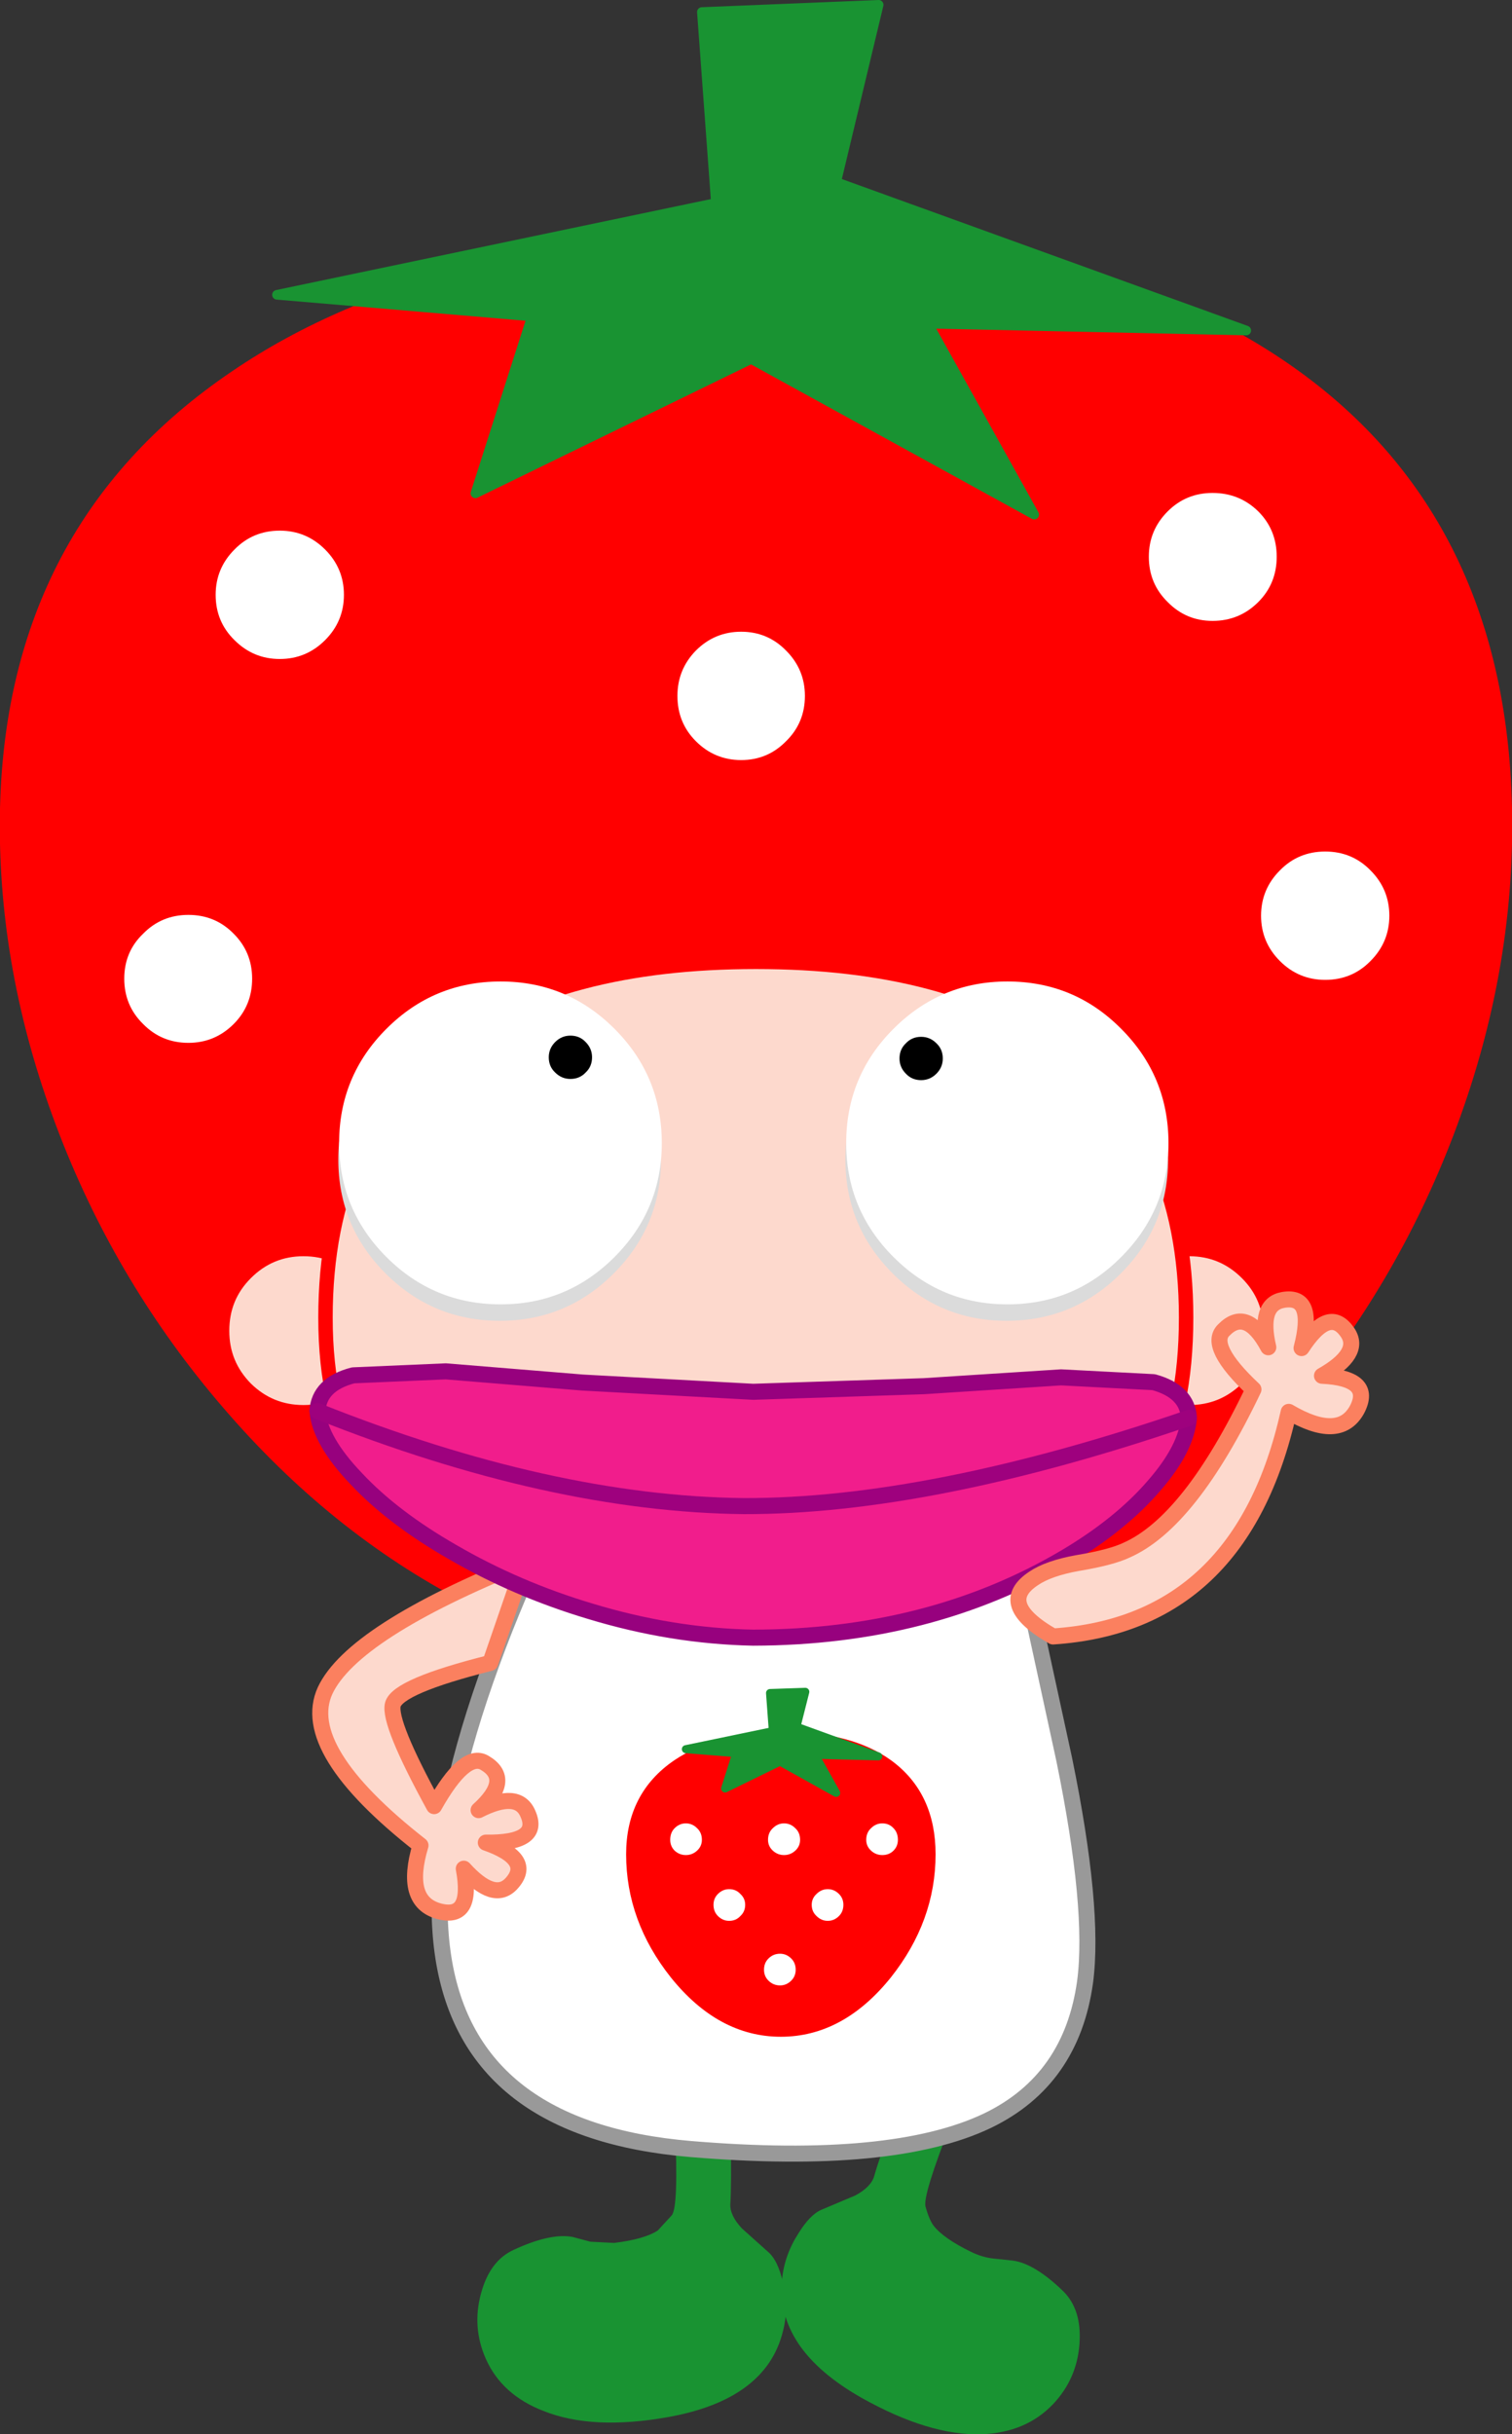
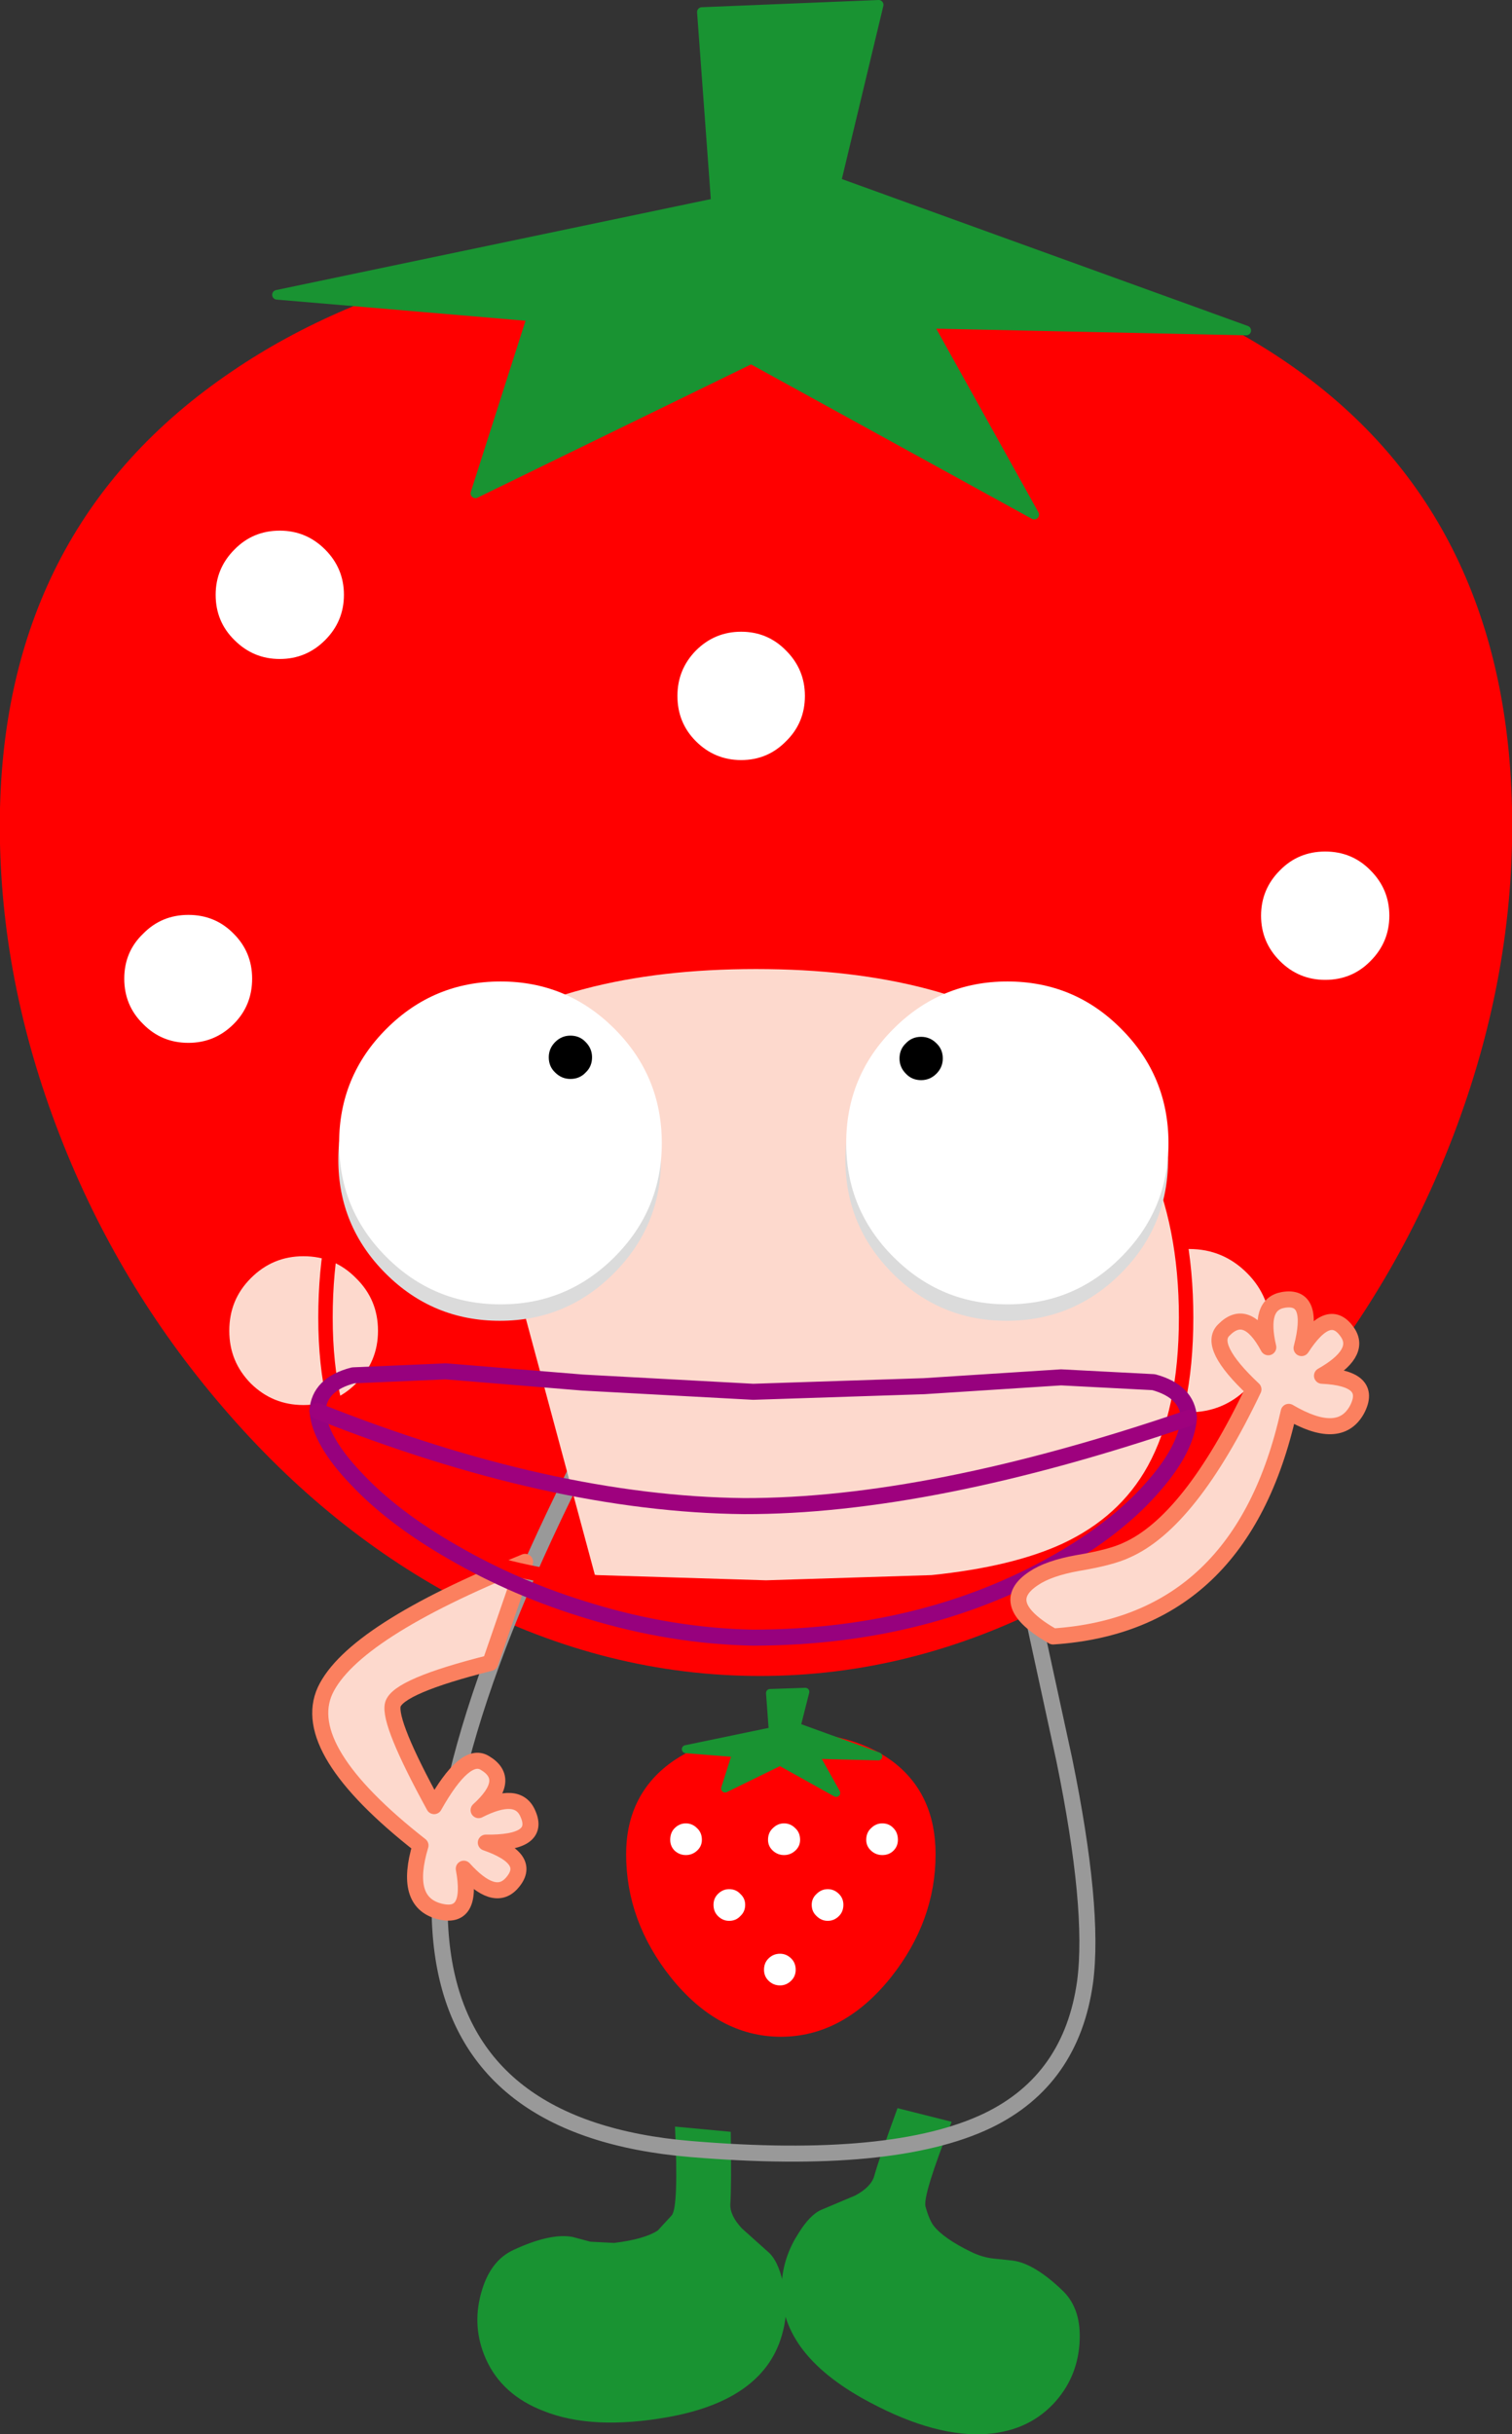
<svg xmlns="http://www.w3.org/2000/svg" height="303.45px" width="188.6px">
  <rect width="100%" height="100%" fill="#333333" stroke="none" />
  <g transform="matrix(1.0, 0.0, 0.0, 1.0, 93.8, 152.05)">
    <path d="M-20.15 127.4 L-17.2 127.55 Q-13.45 127.1 -11.75 126.0 L-10.0 124.1 Q-9.15 123.0 -9.6 113.05 L-2.65 113.7 Q-2.55 120.4 -2.7 122.65 -2.8 124.1 -1.25 125.75 L2.1 128.75 Q3.25 129.8 3.85 132.45 4.65 135.6 3.85 138.6 1.75 147.05 -10.4 149.25 -19.9 150.95 -26.0 148.5 -31.2 146.5 -33.2 142.0 -34.95 138.05 -33.8 133.85 -32.7 129.75 -29.7 128.4 -25.15 126.3 -22.4 126.8 L-20.15 127.4" fill="#199332" fill-rule="evenodd" stroke="none" />
    <path d="M22.65 125.4 Q23.9 127.0 27.3 128.65 28.7 129.35 30.15 129.5 L32.5 129.75 Q35.25 130.1 38.85 133.6 41.15 135.9 40.85 140.1 40.55 144.45 37.6 147.6 34.2 151.2 28.65 151.4 22.1 151.6 13.65 146.85 2.9 140.75 3.75 132.1 4.05 129.05 5.8 126.35 7.25 124.0 8.7 123.4 L12.85 121.65 Q14.85 120.6 15.25 119.2 15.85 117.05 18.15 110.75 L24.9 112.45 Q21.25 121.7 21.65 123.05 22.1 124.65 22.65 125.4" fill="#199332" fill-rule="evenodd" stroke="none" />
    <path d="M93.7 -49.1 Q93.7 -29.95 86.45 -10.95 79.35 7.65 66.65 22.65 53.65 38.05 37.2 46.65 19.7 55.75 1.0 55.75 -17.75 55.75 -35.4 46.65 -51.95 38.05 -65.15 22.65 -78.1 7.6 -85.3 -10.95 -92.7 -30.0 -92.7 -49.1 -92.7 -85.6 -64.2 -104.85 -51.5 -113.5 -33.8 -117.9 -17.0 -122.05 2.85 -122.05 43.85 -122.05 67.6 -104.85 93.7 -85.95 93.7 -49.1" fill="#ff0000" fill-rule="evenodd" stroke="none" />
    <path d="M93.7 -49.1 Q93.7 -85.95 67.6 -104.85 43.85 -122.05 2.85 -122.05 -17.0 -122.05 -33.8 -117.9 -51.5 -113.5 -64.2 -104.85 -92.7 -85.6 -92.7 -49.1 -92.7 -30.0 -85.3 -10.95 -78.1 7.6 -65.15 22.65 -51.95 38.05 -35.4 46.65 -17.75 55.75 1.0 55.75 19.7 55.75 37.2 46.65 53.65 38.05 66.65 22.65 79.35 7.65 86.45 -10.95 93.7 -29.95 93.7 -49.1 Z" fill="none" stroke="#ff0000" stroke-linecap="round" stroke-linejoin="round" stroke-width="2.25" />
    <path d="M35.2 -87.9 L-0.1 -107.3 -34.5 -90.55 -27.45 -112.6 -59.25 -115.3 -4.5 -126.75 -6.25 -150.55 15.8 -151.45 10.5 -129.35 61.65 -110.85 21.95 -111.7 35.2 -87.9" fill="#199332" fill-rule="evenodd" stroke="none" />
    <path d="M35.2 -87.9 L-0.1 -107.3 -34.5 -90.55 -27.45 -112.6 -59.25 -115.3 -4.5 -126.75 -6.25 -150.55 15.8 -151.45 10.5 -129.35 61.65 -110.85 21.95 -111.7 35.2 -87.9 Z" fill="none" stroke="#199332" stroke-linecap="round" stroke-linejoin="round" stroke-width="1.2" />
    <path d="M-58.9 -69.9 Q-62.2 -69.9 -64.55 -72.25 -66.9 -74.55 -66.9 -77.9 -66.9 -81.2 -64.55 -83.55 -62.25 -85.9 -58.9 -85.9 -55.6 -85.9 -53.25 -83.55 -50.9 -81.2 -50.9 -77.9 -50.9 -74.6 -53.25 -72.25 -55.6 -69.9 -58.9 -69.9" fill="#ffffff" fill-rule="evenodd" stroke="none" />
    <path d="M-1.35 -57.3 Q-4.65 -57.3 -7.0 -59.65 -9.3 -61.95 -9.3 -65.3 -9.3 -68.6 -7.0 -70.95 -4.65 -73.3 -1.35 -73.3 1.95 -73.3 4.25 -70.95 6.6 -68.6 6.6 -65.3 6.6 -61.95 4.25 -59.65 1.95 -57.3 -1.35 -57.3" fill="#ffffff" fill-rule="evenodd" stroke="none" />
-     <path d="M51.85 -88.3 Q54.15 -90.6 57.45 -90.6 60.8 -90.6 63.15 -88.3 65.45 -86.0 65.45 -82.65 65.45 -79.3 63.15 -77.0 60.8 -74.65 57.45 -74.65 54.15 -74.65 51.85 -77.0 49.5 -79.3 49.5 -82.65 49.5 -85.95 51.85 -88.3" fill="#ffffff" fill-rule="evenodd" stroke="none" />
    <path d="M65.85 -43.55 Q68.15 -45.9 71.5 -45.9 74.85 -45.9 77.15 -43.55 79.5 -41.2 79.5 -37.9 79.5 -34.6 77.15 -32.25 74.85 -29.9 71.5 -29.9 68.2 -29.9 65.85 -32.25 63.5 -34.6 63.5 -37.9 63.5 -41.2 65.85 -43.55" fill="#ffffff" fill-rule="evenodd" stroke="none" />
    <path d="M-70.3 -22.05 Q-73.65 -22.05 -75.95 -24.4 -78.3 -26.7 -78.3 -30.05 -78.3 -33.4 -75.95 -35.65 -73.65 -38.0 -70.3 -38.0 -66.95 -38.0 -64.65 -35.65 -62.35 -33.35 -62.35 -30.05 -62.35 -26.7 -64.65 -24.4 -67.0 -22.05 -70.3 -22.05" fill="#ffffff" fill-rule="evenodd" stroke="none" />
-     <path d="M31.8 32.3 Q33.0 39.9 35.3 50.5 L38.95 67.3 Q42.75 85.85 41.55 95.0 39.85 107.25 29.4 112.3 17.6 117.95 -7.6 115.85 -62.7 111.25 -21.0 29.45 L31.8 32.3" fill="#ffffff" fill-rule="evenodd" stroke="none" />
    <path d="M-21.0 29.45 Q-62.7 111.25 -7.6 115.85 17.6 117.95 29.4 112.3 39.85 107.25 41.55 95.0 42.75 85.85 38.95 67.3 L35.3 50.5 Q33.0 39.9 31.8 32.3" fill="none" stroke="#999999" stroke-linecap="round" stroke-linejoin="round" stroke-width="2.0" />
    <path d="M-55.95 24.0 Q-60.15 24.0 -63.15 21.05 -66.1 18.05 -66.1 13.85 -66.1 9.6 -63.15 6.65 -60.15 3.65 -55.95 3.65 -51.7 3.65 -48.75 6.65 -45.75 9.6 -45.75 13.85 -45.75 18.05 -48.75 21.05 -51.7 24.0 -55.95 24.0" fill="#fdd9cd" fill-rule="evenodd" stroke="none" />
    <path d="M-55.95 24.0 Q-51.7 24.0 -48.75 21.05 -45.75 18.05 -45.75 13.85 -45.75 9.6 -48.75 6.65 -51.7 3.65 -55.95 3.65 -60.15 3.65 -63.15 6.65 -66.1 9.6 -66.1 13.85 -66.1 18.05 -63.15 21.05 -60.15 24.0 -55.95 24.0 Z" fill="none" stroke="#ff0000" stroke-linecap="round" stroke-linejoin="round" stroke-width="1.8" />
    <path d="M54.55 24.0 Q50.3 24.0 47.35 21.05 44.35 18.05 44.35 13.85 44.35 9.6 47.35 6.65 50.3 3.65 54.55 3.65 58.75 3.65 61.75 6.65 64.7 9.6 64.7 13.85 64.7 18.05 61.75 21.05 58.75 24.0 54.55 24.0" fill="#fdd9cd" fill-rule="evenodd" stroke="none" />
-     <path d="M54.55 24.0 Q50.3 24.0 47.35 21.05 44.35 18.05 44.35 13.85 44.35 9.6 47.35 6.65 50.3 3.65 54.55 3.65 58.75 3.65 61.75 6.65 64.7 9.6 64.7 13.85 64.7 18.05 61.75 21.05 58.75 24.0 54.55 24.0 Z" fill="none" stroke="#ff0000" stroke-linecap="round" stroke-linejoin="round" stroke-width="1.8" />
    <path d="M-39.65 73.1 Q-35.8 66.25 -33.35 67.7 -29.85 69.75 -34.1 73.6 -29.2 71.1 -27.95 74.05 -26.3 77.75 -33.2 77.65 -27.2 79.75 -30.05 82.8 -32.2 85.05 -35.95 80.9 -34.75 87.35 -39.05 86.2 -43.45 85.0 -41.35 78.0 -56.6 66.05 -53.25 58.7 -49.8 51.35 -28.3 42.65 L-32.65 55.25 Q-44.2 58.15 -44.8 60.45 -45.35 62.7 -39.65 73.1" fill="#fdd9cd" fill-rule="evenodd" stroke="none" />
    <path d="M-39.65 73.1 Q-35.8 66.25 -33.35 67.7 -29.85 69.75 -34.1 73.6 -29.2 71.1 -27.95 74.05 -26.3 77.75 -33.2 77.65 -27.2 79.75 -30.05 82.8 -32.2 85.05 -35.95 80.9 -34.75 87.35 -39.05 86.2 -43.45 85.0 -41.35 78.0 -56.6 66.05 -53.25 58.7 -49.8 51.35 -28.3 42.65 L-32.65 55.25 Q-44.2 58.15 -44.8 60.45 -45.35 62.7 -39.65 73.1 Z" fill="none" stroke="#fb805f" stroke-linecap="round" stroke-linejoin="round" stroke-width="2.0" />
-     <path d="M-37.5 -22.15 Q-23.7 -32.15 0.5 -32.15 24.65 -32.15 38.45 -22.15 54.15 -10.8 54.15 12.2 54.15 23.9 50.15 31.15 46.5 37.75 39.1 41.2 32.7 44.15 22.45 45.2 L1.75 45.85 -19.35 45.2 Q-30.05 44.15 -36.85 41.2 -44.8 37.75 -48.8 31.15 -53.2 23.85 -53.2 12.2 -53.2 -10.8 -37.5 -22.15" fill="#fdd9cd" fill-rule="evenodd" stroke="none" />
+     <path d="M-37.5 -22.15 Q-23.7 -32.15 0.5 -32.15 24.65 -32.15 38.45 -22.15 54.15 -10.8 54.15 12.2 54.15 23.9 50.15 31.15 46.5 37.75 39.1 41.2 32.7 44.15 22.45 45.2 L1.75 45.85 -19.35 45.2 " fill="#fdd9cd" fill-rule="evenodd" stroke="none" />
    <path d="M-37.5 -22.15 Q-53.2 -10.8 -53.2 12.2 -53.2 23.85 -48.8 31.15 -44.8 37.75 -36.85 41.2 -30.05 44.15 -19.35 45.2 L1.75 45.85 22.45 45.2 Q32.7 44.15 39.1 41.2 46.5 37.75 50.15 31.15 54.15 23.9 54.15 12.2 54.15 -10.8 38.45 -22.15 24.65 -32.15 0.5 -32.15 -23.7 -32.15 -37.5 -22.15 Z" fill="none" stroke="#ff0000" stroke-linecap="round" stroke-linejoin="round" stroke-width="1.8" />
    <path d="M16.9 68.05 Q22.1 71.85 22.1 79.1 22.1 87.15 16.7 93.95 11.0 101.05 3.6 101.05 -3.8 101.05 -9.5 93.95 -14.9 87.15 -14.9 79.1 -14.9 71.9 -9.25 68.05 -4.2 64.65 4.05 64.65 12.2 64.65 16.9 68.05" fill="#ff0000" fill-rule="evenodd" stroke="none" />
    <path d="M16.9 68.05 Q12.2 64.65 4.05 64.65 -4.2 64.65 -9.25 68.05 -14.9 71.9 -14.9 79.1 -14.9 87.15 -9.5 93.95 -3.8 101.05 3.6 101.05 11.0 101.05 16.7 93.95 22.1 87.15 22.1 79.1 22.1 71.85 16.9 68.05 Z" fill="none" stroke="#ff0000" stroke-linecap="round" stroke-linejoin="round" stroke-width="1.6" />
    <path d="M10.5 71.45 L3.5 67.55 -3.35 70.9 -1.95 66.5 -8.25 66.0 2.6 63.75 2.25 59.0 6.65 58.85 5.55 63.2 15.75 66.9 7.85 66.7 10.5 71.45" fill="#199332" fill-rule="evenodd" stroke="none" />
    <path d="M10.5 71.45 L3.5 67.55 -3.35 70.9 -1.95 66.5 -8.25 66.0 2.6 63.75 2.25 59.0 6.65 58.85 5.55 63.2 15.75 66.9 7.85 66.7 10.5 71.45 Z" fill="none" stroke="#199332" stroke-linecap="round" stroke-linejoin="round" stroke-width="1.0" />
    <path d="M-8.25 79.2 Q-9.05 79.2 -9.65 78.65 -10.2 78.1 -10.2 77.3 -10.2 76.4 -9.65 75.85 -9.05 75.25 -8.25 75.25 -7.45 75.25 -6.85 75.85 -6.25 76.4 -6.25 77.3 -6.25 78.1 -6.85 78.65 -7.45 79.2 -8.25 79.2" fill="#ffffff" fill-rule="evenodd" stroke="none" />
    <path d="M4.0 79.2 Q3.2 79.2 2.6 78.65 2.0 78.1 2.0 77.3 2.0 76.4 2.6 75.85 3.2 75.25 4.0 75.25 4.8 75.25 5.4 75.85 6.0 76.4 6.0 77.3 6.0 78.1 5.4 78.65 4.8 79.2 4.0 79.2" fill="#ffffff" fill-rule="evenodd" stroke="none" />
    <path d="M16.25 79.2 Q15.45 79.2 14.85 78.65 14.25 78.1 14.25 77.3 14.25 76.4 14.85 75.85 15.45 75.25 16.25 75.25 17.1 75.25 17.65 75.85 18.2 76.4 18.2 77.3 18.2 78.1 17.65 78.65 17.1 79.2 16.25 79.2" fill="#ffffff" fill-rule="evenodd" stroke="none" />
    <path d="M-2.85 87.4 Q-3.65 87.4 -4.25 86.8 -4.8 86.25 -4.8 85.4 -4.8 84.6 -4.25 84.05 -3.65 83.45 -2.85 83.45 -2.0 83.45 -1.45 84.05 -0.85 84.6 -0.85 85.4 -0.85 86.25 -1.45 86.8 -2.0 87.4 -2.85 87.4" fill="#ffffff" fill-rule="evenodd" stroke="none" />
    <path d="M9.45 87.4 Q8.65 87.4 8.05 86.8 7.45 86.25 7.45 85.4 7.45 84.6 8.05 84.05 8.65 83.45 9.45 83.45 10.25 83.45 10.85 84.05 11.4 84.6 11.4 85.4 11.4 86.25 10.85 86.8 10.25 87.4 9.45 87.4" fill="#ffffff" fill-rule="evenodd" stroke="none" />
    <path d="M3.5 95.45 Q2.65 95.45 2.05 94.85 1.5 94.3 1.5 93.5 1.5 92.65 2.05 92.1 2.65 91.5 3.5 91.5 4.3 91.5 4.9 92.1 5.45 92.65 5.45 93.5 5.45 94.3 4.9 94.85 4.3 95.45 3.5 95.45" fill="#ffffff" fill-rule="evenodd" stroke="none" />
-     <path d="M50.1 20.25 Q54.3 21.4 54.5 24.7 54.2 28.5 50.2 33.1 46.05 37.95 39.15 42.05 22.25 52.05 0.15 52.1 -10.0 51.9 -20.2 48.8 -29.4 46.05 -37.4 41.4 -44.8 37.15 -49.35 32.3 -53.9 27.55 -54.2 23.85 -54.0 20.5 -49.75 19.4 L-38.2 18.9 -21.1 20.3 0.15 21.45 21.45 20.75 38.55 19.65 50.1 20.25" fill="#f11d8c" fill-rule="evenodd" stroke="none" />
    <path d="M50.1 20.25 L38.55 19.65 21.45 20.75 0.15 21.45 -21.1 20.3 -38.2 18.9 -49.75 19.4 Q-54.0 20.5 -54.2 23.85 -53.9 27.55 -49.35 32.3 -44.8 37.15 -37.4 41.4 -29.4 46.05 -20.2 48.8 -10.0 51.9 0.15 52.1 22.25 52.05 39.15 42.05 46.05 37.95 50.2 33.1 54.2 28.5 54.5 24.7 54.3 21.4 50.1 20.25 Z" fill="none" stroke="#97017e" stroke-linecap="round" stroke-linejoin="round" stroke-width="2.0" />
    <path d="M-54.2 23.85 Q-25.1 35.45 -1.0 35.7 22.2 35.75 54.5 24.7" fill="none" stroke="#9e017e" stroke-linecap="round" stroke-linejoin="round" stroke-width="2.0" />
    <path d="M-31.45 -27.6 Q-23.15 -27.6 -17.25 -21.7 -11.35 -15.85 -11.35 -7.5 -11.35 0.8 -17.25 6.7 -23.15 12.6 -31.45 12.6 -39.8 12.6 -45.7 6.7 -51.6 0.8 -51.6 -7.5 -51.6 -15.85 -45.7 -21.7 -39.8 -27.6 -31.45 -27.6" fill="#dbdbdb" fill-rule="evenodd" stroke="none" />
    <path d="M-31.35 -29.7 Q-23.05 -29.7 -17.15 -23.8 -11.25 -17.9 -11.25 -9.55 -11.25 -1.25 -17.15 4.65 -23.05 10.55 -31.35 10.55 -39.7 10.55 -45.6 4.65 -51.5 -1.25 -51.5 -9.55 -51.5 -17.9 -45.6 -23.8 -39.7 -29.7 -31.35 -29.7" fill="#ffffff" fill-rule="evenodd" stroke="none" />
    <path d="M-22.65 -17.55 Q-23.75 -17.55 -24.55 -18.35 -25.35 -19.1 -25.35 -20.25 -25.35 -21.35 -24.55 -22.15 -23.75 -22.95 -22.65 -22.95 -21.5 -22.95 -20.75 -22.15 -19.95 -21.35 -19.95 -20.25 -19.95 -19.1 -20.75 -18.35 -21.5 -17.55 -22.65 -17.55" fill="#000000" fill-rule="evenodd" stroke="none" />
    <path d="M31.75 -27.6 Q40.1 -27.6 46.0 -21.7 51.9 -15.85 51.9 -7.5 51.9 0.8 46.0 6.7 40.1 12.6 31.75 12.6 23.45 12.6 17.55 6.7 11.65 0.8 11.65 -7.5 11.65 -15.85 17.55 -21.7 23.45 -27.6 31.75 -27.6" fill="#dbdbdb" fill-rule="evenodd" stroke="none" />
    <path d="M31.85 -29.7 Q40.2 -29.7 46.05 -23.8 51.95 -17.9 51.95 -9.55 51.95 -1.25 46.05 4.65 40.2 10.55 31.85 10.55 23.55 10.55 17.65 4.65 11.75 -1.25 11.75 -9.55 11.75 -17.9 17.65 -23.8 23.55 -29.7 31.85 -29.7" fill="#ffffff" fill-rule="evenodd" stroke="none" />
    <path d="M21.1 -17.4 Q19.95 -17.4 19.2 -18.2 18.4 -19.0 18.4 -20.1 18.4 -21.25 19.2 -22.0 19.95 -22.8 21.1 -22.8 22.2 -22.8 23.0 -22.0 23.8 -21.25 23.8 -20.1 23.8 -19.0 23.0 -18.2 22.2 -17.4 21.1 -17.4" fill="#000000" fill-rule="evenodd" stroke="none" />
    <path d="M66.95 23.95 Q61.05 50.4 37.55 51.95 30.35 47.85 35.15 44.7 37.0 43.45 40.6 42.8 44.8 42.1 46.7 41.2 54.65 37.7 62.55 21.15 56.8 15.75 58.85 13.75 61.7 10.85 64.4 15.9 63.15 10.55 66.25 10.0 70.3 9.3 68.55 16.0 72.05 10.6 74.35 14.15 75.95 16.7 71.1 19.45 77.55 19.75 75.45 23.7 73.25 27.65 66.95 23.95" fill="#fdd9cd" fill-rule="evenodd" stroke="none" />
    <path d="M66.95 23.95 Q61.05 50.4 37.55 51.95 30.35 47.85 35.15 44.7 37.0 43.45 40.6 42.8 44.8 42.1 46.7 41.2 54.65 37.7 62.55 21.15 56.8 15.75 58.85 13.75 61.7 10.85 64.4 15.9 63.15 10.55 66.25 10.0 70.3 9.3 68.55 16.0 72.05 10.6 74.35 14.15 75.95 16.7 71.1 19.45 77.55 19.75 75.45 23.7 73.25 27.65 66.95 23.95 Z" fill="none" stroke="#fb805f" stroke-linecap="round" stroke-linejoin="round" stroke-width="2.0" />
  </g>
</svg>